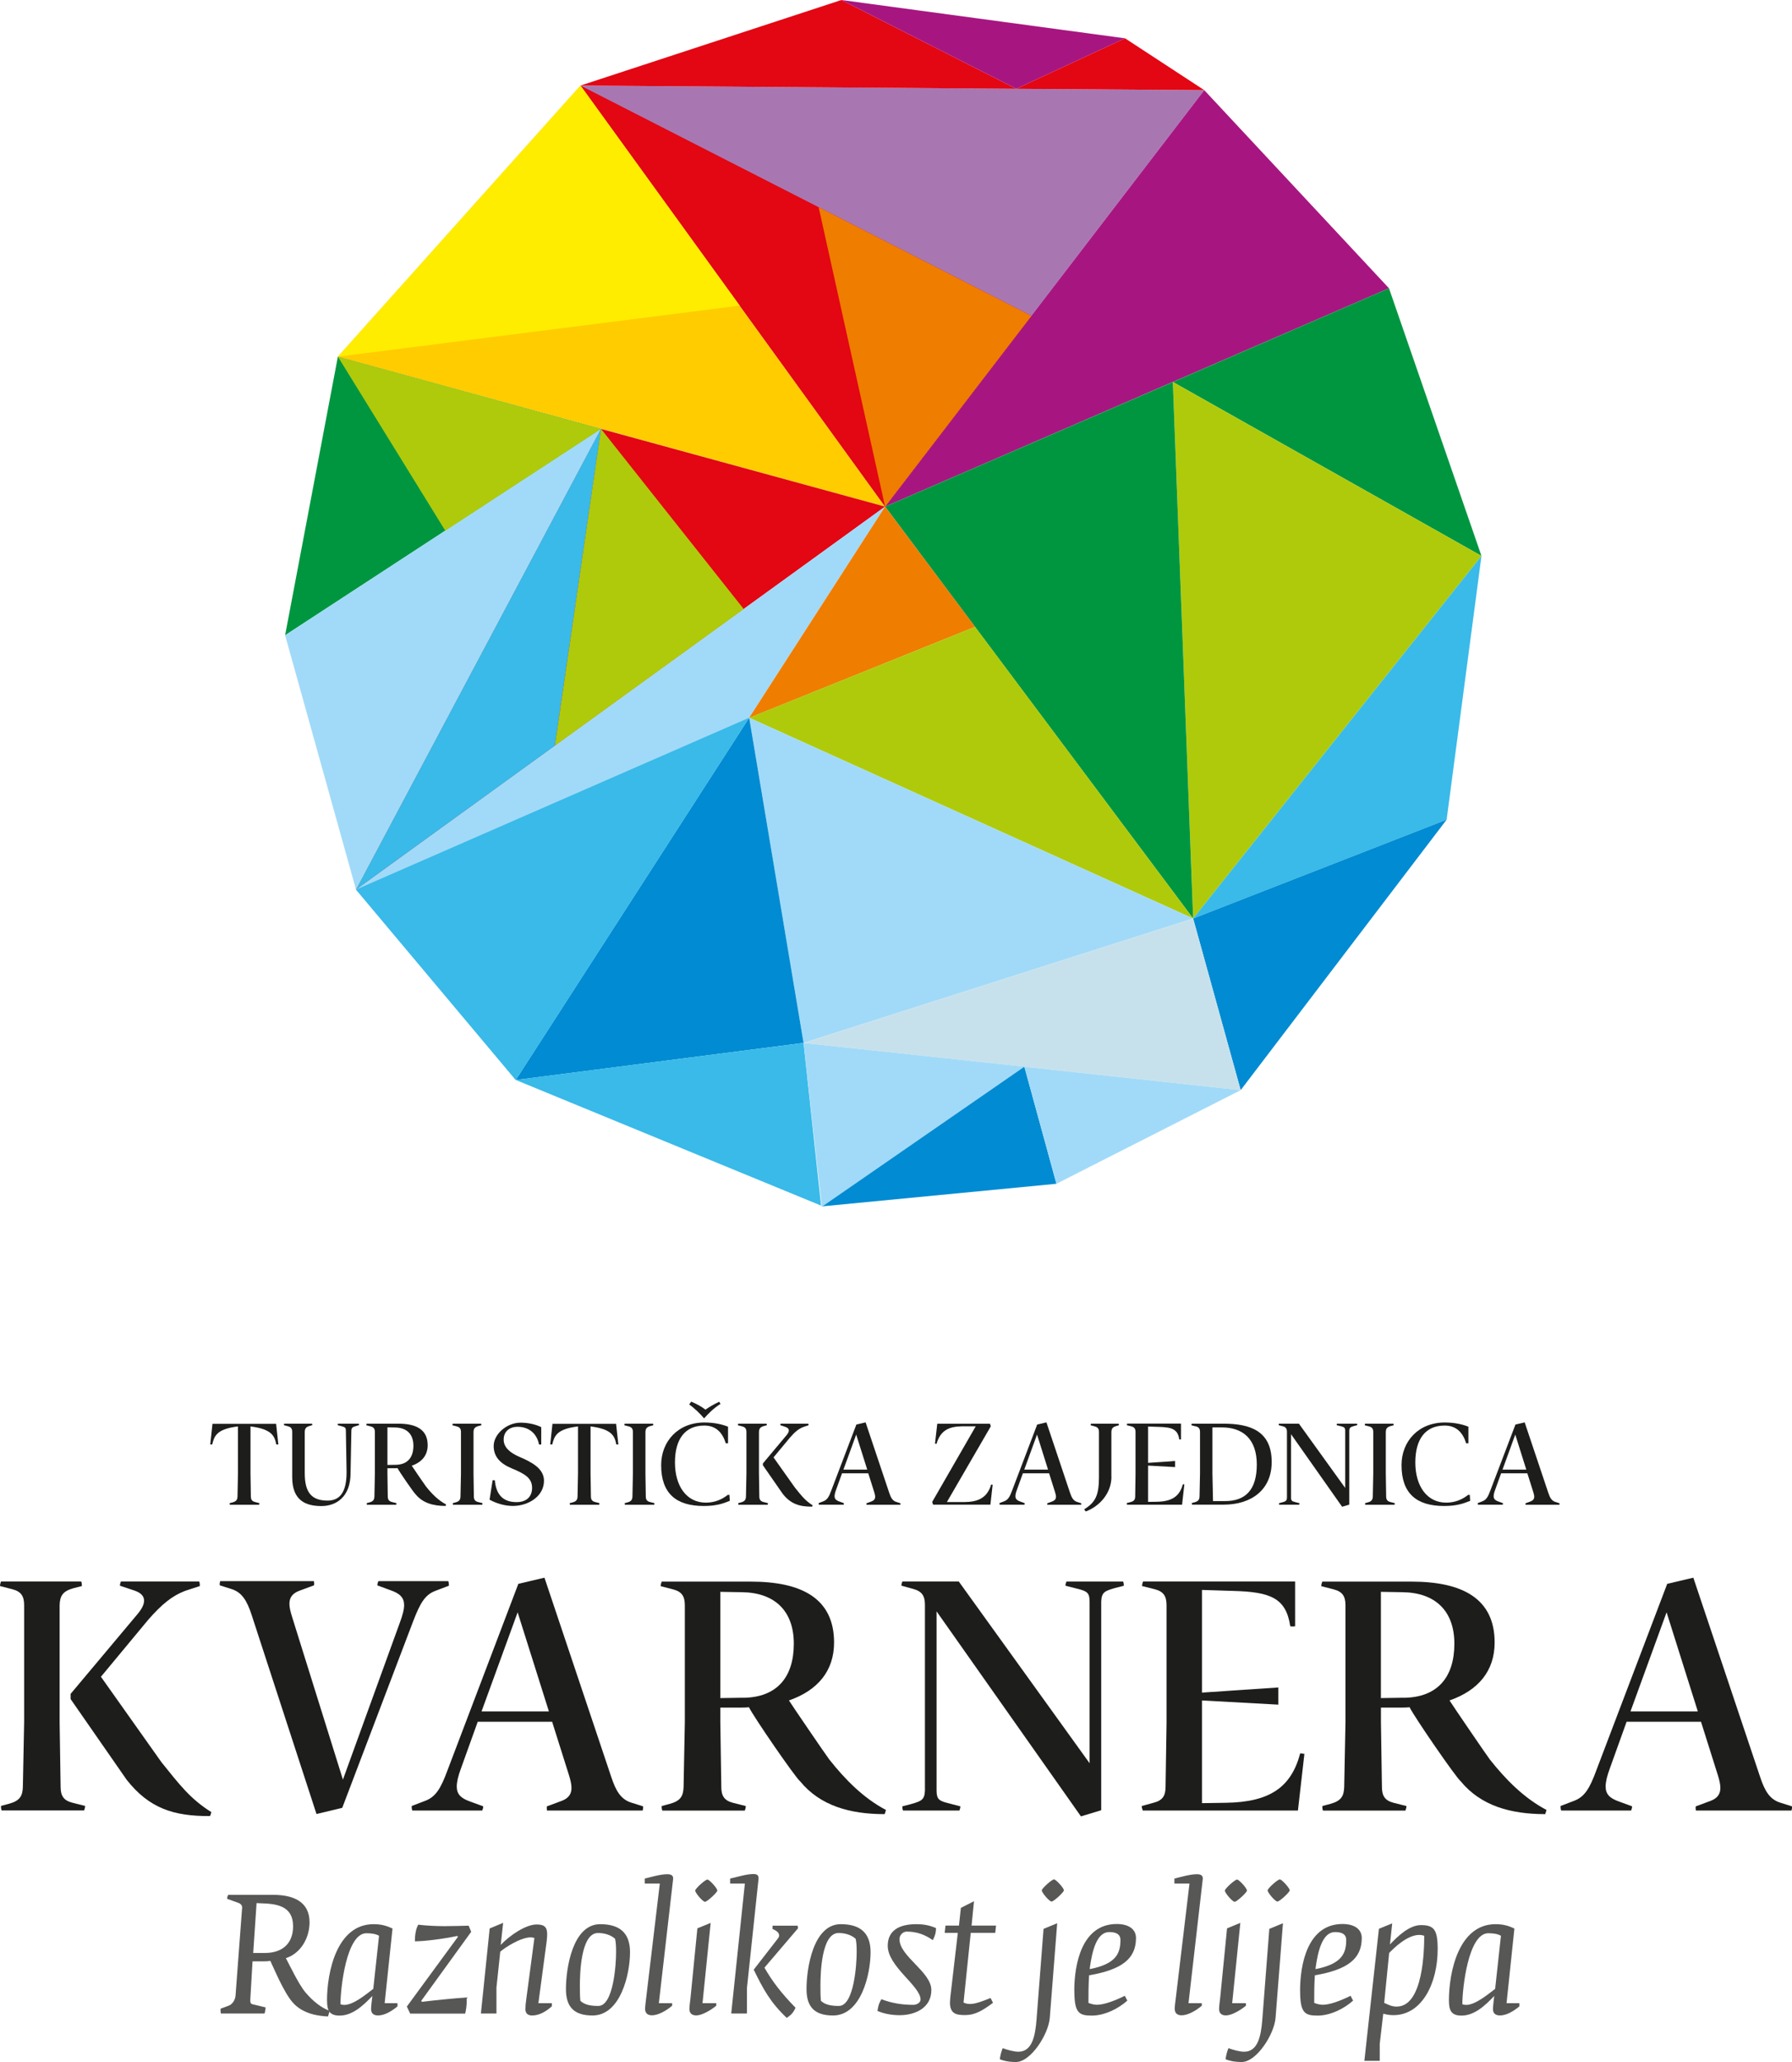
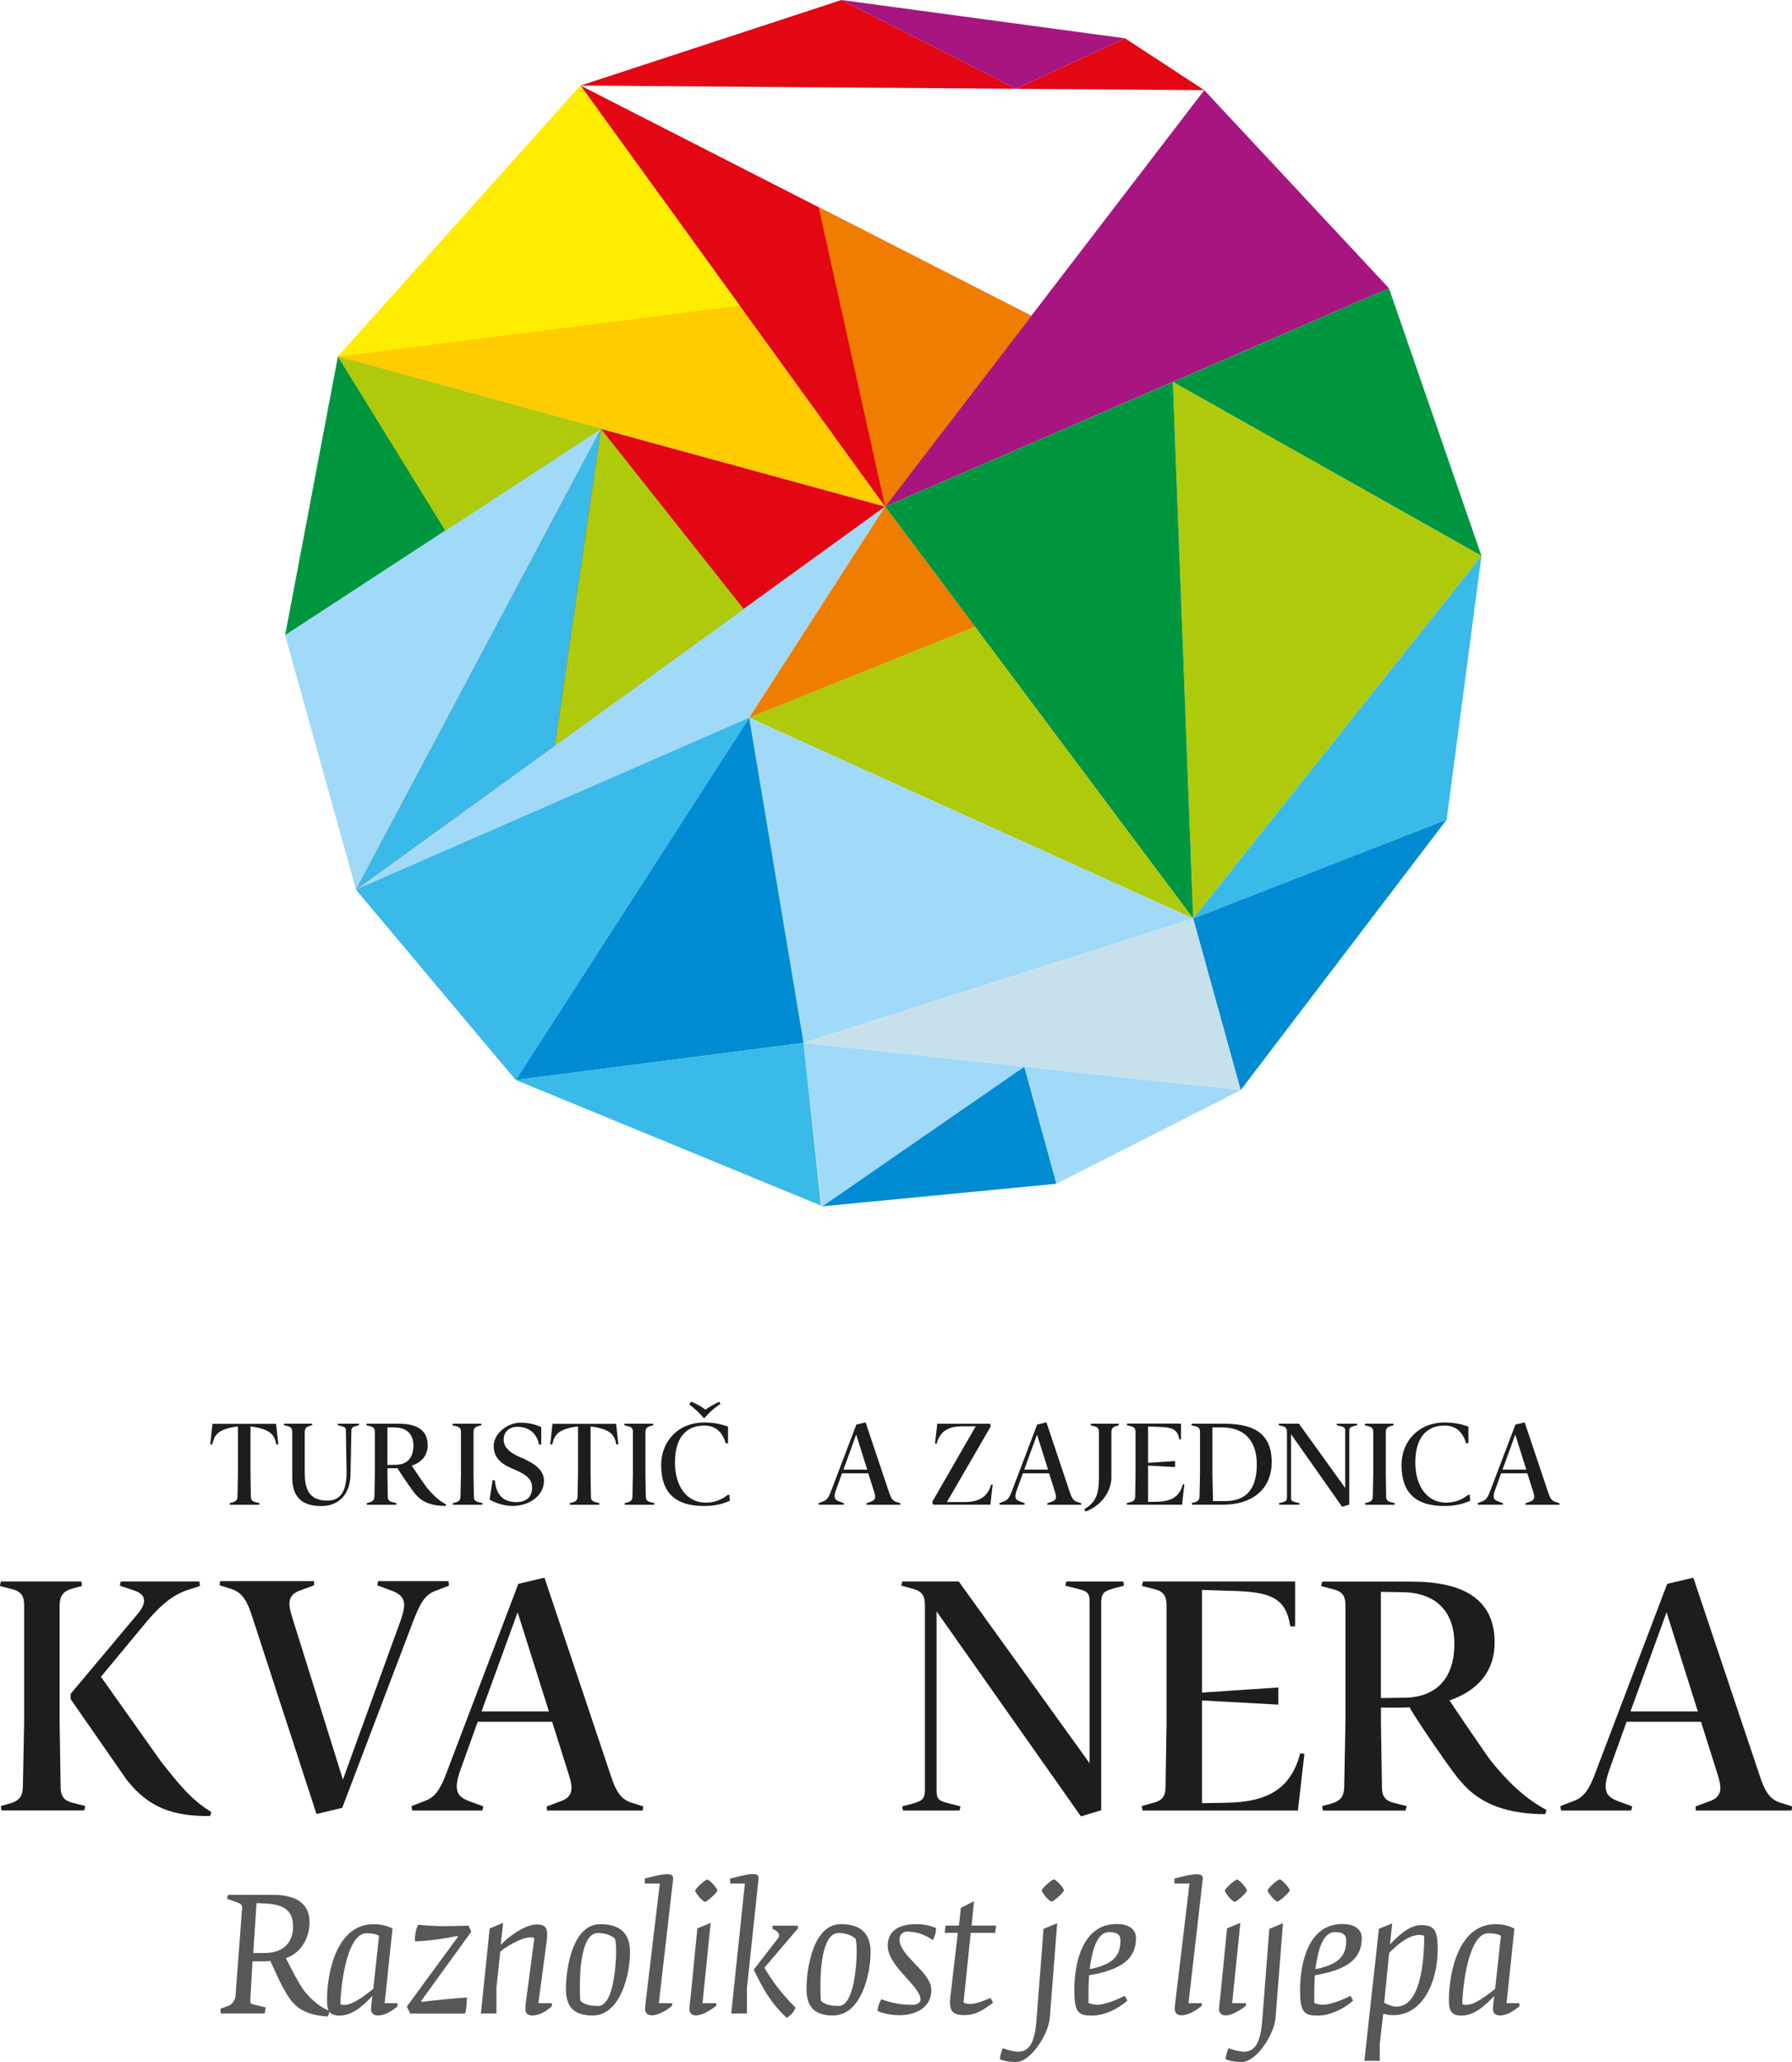
<svg xmlns="http://www.w3.org/2000/svg" width="80" height="92" viewBox="0 0 80 92" fill="none">
  <g clip-path="url(#clip0_93_567)">
-     <path d="M25.915 3.817L53.762 4.022L39.513 22.604L25.915 3.817Z" fill="#A877B2" />
    <path d="M39.513 22.604L62.008 12.861L53.762 4.022L39.513 22.604Z" fill="#A71680" />
    <path d="M52.359 17.043L66.137 24.804L62.008 12.861L52.359 17.043Z" fill="#009640" />
    <path d="M66.137 24.804L53.265 40.982L52.359 17.043L66.137 24.804Z" fill="#AFCA0B" />
    <path d="M53.265 40.982L64.582 36.571L66.137 24.804L53.265 40.982Z" fill="#39BAE9" />
    <path d="M55.387 48.639L64.582 36.571L53.265 40.982L55.387 48.639Z" fill="#008BD2" />
    <path d="M53.265 40.982L39.513 22.604L52.359 17.043L53.265 40.982Z" fill="#009640" />
    <path d="M25.915 3.817L37.563 0L45.37 3.962L25.915 3.817Z" fill="#E30613" />
    <path d="M37.563 0L45.37 3.962L50.226 1.71L37.563 0Z" fill="#A71680" />
    <path d="M45.37 3.962L50.226 1.71L53.762 4.022L45.37 3.962Z" fill="#E30613" />
    <path d="M39.513 22.604L15.085 15.913L25.915 3.817L39.513 22.604Z" fill="#FFCC00" />
    <path d="M15.083 15.916L12.728 28.344L26.833 19.137L15.083 15.916Z" fill="#009640" />
    <path d="M12.728 28.344L15.893 39.692L26.833 19.137L12.728 28.344Z" fill="#A1DAF8" />
    <path d="M26.834 19.137L39.513 22.604L15.895 39.699L26.834 19.137Z" fill="#E30613" />
    <path d="M15.893 39.691L23.024 48.186L39.513 22.604L15.893 39.691Z" fill="#A1DAF8" />
    <path d="M39.513 22.604L33.439 32.031L43.531 27.968L39.513 22.604Z" fill="#EF7D00" />
    <path d="M53.265 40.982L33.446 32.024L43.531 27.968L53.265 40.982Z" fill="#AFCA0B" />
    <path d="M33.446 32.023L35.873 46.532L53.265 40.982L33.446 32.023Z" fill="#A1DAF8" />
    <path d="M35.873 46.533L55.387 48.639L53.264 40.982L35.873 46.533Z" fill="#C7E1EC" />
    <path d="M35.873 46.532L23.024 48.186L33.446 32.023L35.873 46.532Z" fill="#008BD2" />
    <path d="M23.021 48.183L36.655 53.791L35.873 46.533L23.021 48.183Z" fill="#39BAE9" />
    <path d="M36.688 53.853L45.731 47.593L35.873 46.533L36.688 53.853Z" fill="#A1DAF8" />
    <path d="M36.719 53.822L47.162 52.816L45.731 47.592L36.719 53.822Z" fill="#008BD2" />
    <path d="M55.387 48.639L45.728 47.595C45.728 47.595 47.162 52.788 47.162 52.816L55.387 48.639Z" fill="#A1DAF8" />
    <path d="M25.915 3.817L46.045 14.094L39.513 22.604L25.915 3.817Z" fill="#E30613" />
    <path d="M26.841 19.108L24.773 33.27L15.893 39.691L26.841 19.108Z" fill="#39BAE9" />
    <path d="M26.833 19.137L33.201 27.173L24.773 33.27L26.833 19.137Z" fill="#AFCA0B" />
    <path d="M15.893 39.691L33.446 32.023L23.024 48.186L15.893 39.691Z" fill="#39BAE9" />
    <path d="M15.085 15.914L19.878 23.677L26.833 19.137L15.085 15.914Z" fill="#AFCA0B" />
    <path d="M15.085 15.913L33.023 13.635L25.915 3.817L15.085 15.913Z" fill="#FFED00" />
    <path d="M36.547 9.246L46.045 14.095L39.513 22.604L36.547 9.246Z" fill="#EF7D00" />
    <path d="M9.478 64.446C9.463 64.451 9.406 64.451 9.386 64.446L9.486 63.526H12.326L12.426 64.446C12.406 64.451 12.349 64.451 12.334 64.446C12.261 64.089 12.155 63.762 11.183 63.643V65.739L11.199 66.763C11.199 66.9 11.245 66.978 11.382 67.014L11.58 67.066C11.58 67.087 11.575 67.113 11.565 67.139H10.262C10.252 67.108 10.252 67.092 10.252 67.066L10.389 67.03C10.551 66.983 10.598 66.913 10.603 66.763L10.623 65.739V63.643C9.646 63.76 9.566 64.089 9.473 64.446H9.478Z" fill="#1D1D1B" />
    <path d="M15.441 63.837C15.441 63.7 15.4 63.674 15.263 63.638L15.075 63.586C15.075 63.565 15.08 63.544 15.091 63.519H16.017C16.027 63.55 16.027 63.56 16.027 63.586L15.906 63.622C15.743 63.669 15.692 63.69 15.686 63.837L15.65 65.724C15.65 66.791 15.008 67.196 14.348 67.196C13.651 67.196 13.045 66.95 13.045 65.908V63.889C13.045 63.752 12.999 63.674 12.862 63.638L12.674 63.586C12.674 63.565 12.679 63.544 12.689 63.519H13.93C13.94 63.55 13.94 63.56 13.94 63.586L13.819 63.622C13.657 63.669 13.61 63.739 13.605 63.889V65.734C13.605 66.607 13.925 66.952 14.624 66.952C15.173 66.952 15.472 66.579 15.472 65.685L15.441 63.84V63.837Z" fill="#1D1D1B" />
    <path d="M19.89 67.191C19.341 67.191 18.872 67.058 18.557 66.675C18.474 66.607 17.809 65.636 17.747 65.504C17.701 65.509 17.626 65.509 17.579 65.509H17.296V65.739L17.311 66.763C17.311 66.9 17.358 66.978 17.494 67.014L17.698 67.066C17.698 67.087 17.693 67.113 17.683 67.139H16.38C16.37 67.108 16.37 67.092 16.37 67.066L16.501 67.03C16.664 66.983 16.71 66.913 16.715 66.763L16.736 65.739V63.894C16.736 63.757 16.69 63.679 16.553 63.643L16.354 63.591C16.354 63.57 16.36 63.544 16.37 63.519H17.781C18.575 63.519 19.093 63.78 19.093 64.48C19.093 64.931 18.833 65.237 18.382 65.395C18.433 65.478 18.967 66.258 19.019 66.325C19.274 66.646 19.563 66.939 19.914 67.123L19.893 67.191H19.89ZM17.657 65.356C18.196 65.351 18.456 65.024 18.456 64.503C18.456 63.982 18.152 63.695 17.636 63.69L17.296 63.684V65.361L17.657 65.356Z" fill="#1D1D1B" />
    <path d="M20.579 63.894C20.579 63.757 20.533 63.679 20.396 63.643L20.197 63.591C20.197 63.57 20.203 63.544 20.213 63.519H21.479C21.489 63.55 21.489 63.565 21.489 63.591L21.353 63.627C21.19 63.674 21.144 63.744 21.139 63.894V65.739L21.154 66.763C21.154 66.9 21.201 66.978 21.337 67.014L21.541 67.066C21.541 67.087 21.536 67.113 21.526 67.139H20.223C20.213 67.108 20.213 67.092 20.213 67.066L20.344 67.03C20.507 66.983 20.553 66.913 20.558 66.763L20.579 65.739V63.894Z" fill="#1D1D1B" />
    <path d="M22.898 67.191C22.526 67.191 22.15 67.074 21.856 66.911L21.992 66.043H22.09C22.147 66.701 22.472 67.02 23.058 67.02C23.55 67.02 23.754 66.732 23.754 66.385C23.754 65.954 23.445 65.76 22.838 65.511C22.325 65.296 22.039 64.99 22.039 64.514C22.039 63.993 22.619 63.475 23.236 63.475C23.566 63.475 23.891 63.542 24.162 63.674V64.451H24.064C23.963 63.936 23.591 63.659 23.101 63.659C22.771 63.659 22.485 63.848 22.485 64.231C22.485 64.584 22.779 64.825 23.197 65.004C23.72 65.229 24.285 65.514 24.285 66.066C24.285 66.766 23.579 67.191 22.895 67.191H22.898Z" fill="#1D1D1B" />
    <path d="M24.657 64.446C24.641 64.451 24.584 64.451 24.564 64.446L24.664 63.526H27.504L27.605 64.446C27.584 64.451 27.527 64.451 27.514 64.446C27.442 64.089 27.336 63.762 26.364 63.643V65.739L26.38 66.763C26.38 66.9 26.426 66.978 26.563 67.014L26.761 67.066C26.761 67.087 26.756 67.113 26.746 67.139H25.443C25.433 67.108 25.433 67.092 25.433 67.066L25.57 67.03C25.732 66.983 25.779 66.913 25.784 66.763L25.804 65.739V63.643C24.827 63.76 24.747 64.089 24.654 64.446H24.657Z" fill="#1D1D1B" />
    <path d="M28.255 63.894C28.255 63.757 28.208 63.679 28.072 63.643L27.873 63.591C27.873 63.57 27.878 63.544 27.888 63.519H29.155C29.165 63.55 29.165 63.565 29.165 63.591L29.028 63.627C28.866 63.674 28.819 63.744 28.814 63.894V65.739L28.83 66.763C28.83 66.9 28.876 66.978 29.013 67.014L29.217 67.066C29.217 67.087 29.211 67.113 29.201 67.139H27.899C27.888 67.108 27.888 67.092 27.888 67.066L28.02 67.03C28.182 66.983 28.229 66.913 28.234 66.763L28.255 65.739V63.894Z" fill="#1D1D1B" />
    <path d="M32.564 66.696L32.58 66.963C32.281 67.084 31.974 67.193 31.419 67.193C30.184 67.193 29.516 66.631 29.516 65.369C29.516 64.301 30.279 63.467 31.445 63.467C31.922 63.467 32.276 63.563 32.502 63.656V64.397H32.402C32.26 63.936 31.979 63.604 31.44 63.604C30.586 63.604 30.132 64.203 30.132 65.25C30.132 66.297 30.645 67.043 31.512 67.043C31.919 67.043 32.25 66.89 32.489 66.696H32.567H32.564ZM32.165 62.638C31.86 62.832 31.667 63.026 31.432 63.283C31.244 63.063 31.009 62.832 30.767 62.664L30.857 62.537C31.087 62.63 31.316 62.757 31.494 62.894C31.641 62.788 31.85 62.664 32.105 62.542L32.167 62.638H32.165Z" fill="#1D1D1B" />
-     <path d="M33.323 63.894C33.323 63.757 33.276 63.679 33.139 63.643L32.941 63.591C32.941 63.57 32.946 63.544 32.956 63.519H34.223C34.233 63.55 34.233 63.565 34.233 63.591L34.096 63.627C33.934 63.674 33.887 63.744 33.882 63.894V65.739L33.898 66.763C33.898 66.9 33.944 66.978 34.081 67.014L34.285 67.066C34.285 67.087 34.279 67.113 34.269 67.139H32.967C32.956 67.108 32.956 67.092 32.956 67.066L33.088 67.03C33.25 66.983 33.297 66.913 33.302 66.763L33.323 65.739V63.894ZM36.26 67.222C35.68 67.227 35.293 67.095 34.942 66.649L34.058 65.376V65.294L35.12 64.026C35.187 63.944 35.216 63.879 35.216 63.822C35.216 63.754 35.169 63.7 35.063 63.664L34.834 63.586C34.834 63.555 34.844 63.534 34.849 63.519H36.085C36.095 63.544 36.095 63.565 36.095 63.591L35.861 63.669C35.657 63.747 35.489 63.884 35.275 64.13L34.532 65.024L35.489 66.374C35.77 66.721 35.943 66.952 36.278 67.162L36.258 67.224L36.26 67.222Z" fill="#1D1D1B" />
    <path d="M38.767 65.734H37.591L37.325 66.471C37.279 66.592 37.258 66.686 37.258 66.755C37.258 66.872 37.32 66.939 37.467 66.991L37.676 67.069C37.676 67.1 37.666 67.121 37.661 67.136H36.557C36.547 67.111 36.547 67.09 36.547 67.064L36.761 66.981C36.923 66.919 37.006 66.792 37.111 66.501L38.231 63.558L38.643 63.462L39.696 66.6C39.773 66.836 39.853 66.958 40.005 67.009L40.199 67.072C40.204 67.087 40.199 67.118 40.194 67.139H38.682C38.677 67.103 38.677 67.087 38.682 67.072L38.917 66.984C39.023 66.942 39.069 66.877 39.069 66.779C39.069 66.722 39.053 66.657 39.028 66.574L38.762 65.734H38.767ZM37.653 65.571H38.716L38.223 64.006L37.653 65.571Z" fill="#1D1D1B" />
    <path d="M41.842 63.522H44.196L44.232 63.638L42.272 67.017H43.072C43.626 67.007 44.065 66.859 44.248 66.235L44.315 66.245L44.214 67.134H41.656L41.615 67.012L43.559 63.638H42.943C42.388 63.648 41.991 63.796 41.808 64.421L41.741 64.41L41.842 63.522Z" fill="#1D1D1B" />
    <path d="M46.84 65.734H45.664L45.398 66.471C45.352 66.592 45.331 66.686 45.331 66.755C45.331 66.872 45.393 66.939 45.54 66.991L45.749 67.069C45.749 67.1 45.739 67.121 45.733 67.136H44.63C44.619 67.111 44.619 67.09 44.619 67.064L44.833 66.981C44.996 66.919 45.078 66.792 45.184 66.501L46.303 63.558L46.716 63.462L47.768 66.6C47.846 66.836 47.926 66.958 48.078 67.009L48.271 67.072C48.276 67.087 48.271 67.118 48.266 67.139H46.755C46.75 67.103 46.75 67.087 46.755 67.072L46.989 66.984C47.095 66.942 47.142 66.877 47.142 66.779C47.142 66.722 47.126 66.657 47.1 66.574L46.835 65.734H46.84ZM45.726 65.571H46.788L46.296 64.006L45.726 65.571Z" fill="#1D1D1B" />
    <path d="M49.618 65.887C49.618 66.623 49.089 67.206 48.472 67.437L48.4 67.341C48.908 67.03 49.053 66.711 49.061 65.944V63.894C49.061 63.757 49.014 63.679 48.877 63.643L48.689 63.591C48.689 63.57 48.694 63.544 48.705 63.519H49.94C49.95 63.55 49.95 63.565 49.95 63.591L49.829 63.627C49.667 63.674 49.62 63.744 49.615 63.894V65.887H49.618Z" fill="#1D1D1B" />
    <path d="M52.769 67.136H50.317C50.306 67.11 50.301 67.084 50.301 67.064L50.489 67.012C50.631 66.975 50.678 66.9 50.678 66.76L50.693 65.758V63.892C50.693 63.755 50.647 63.677 50.51 63.641L50.306 63.589C50.306 63.568 50.311 63.542 50.322 63.516H52.723V64.221C52.702 64.226 52.661 64.226 52.646 64.221C52.578 63.77 52.326 63.679 51.745 63.664L51.253 63.648V65.268L52.46 65.185V65.457L51.253 65.39V67.009L51.629 67.004C52.326 66.994 52.661 66.758 52.806 66.222L52.873 66.232L52.772 67.126L52.769 67.136Z" fill="#1D1D1B" />
    <path d="M53.386 63.643L53.187 63.591C53.187 63.57 53.192 63.544 53.203 63.519H54.608C55.8 63.519 56.772 63.835 56.772 65.231C56.772 66.478 55.857 67.128 54.644 67.133H53.216C53.205 67.102 53.205 67.087 53.205 67.061L53.337 67.025C53.499 66.978 53.546 66.908 53.551 66.758L53.572 65.734V63.9C53.572 63.762 53.535 63.679 53.388 63.638L53.386 63.643ZM54.154 66.973H54.699C55.599 66.973 56.107 66.473 56.107 65.343C56.107 64.213 55.49 63.687 54.554 63.687H54.126V65.742L54.152 66.975L54.154 66.973Z" fill="#1D1D1B" />
    <path d="M57.27 63.638L57.082 63.586C57.082 63.565 57.087 63.544 57.097 63.519H57.987L60.053 66.387V63.837C60.053 63.7 60.012 63.674 59.875 63.638L59.671 63.586C59.671 63.565 59.676 63.544 59.687 63.519H60.582C60.592 63.55 60.592 63.56 60.592 63.586L60.455 63.622C60.293 63.669 60.241 63.69 60.236 63.837V67.131L59.916 67.227L57.636 63.99V66.817C57.636 66.955 57.678 66.981 57.814 67.017L58.013 67.069C58.013 67.089 58.008 67.11 57.997 67.136H57.108C57.097 67.105 57.097 67.095 57.097 67.069L57.234 67.032C57.396 66.986 57.448 66.965 57.453 66.817V63.886C57.453 63.749 57.407 63.671 57.27 63.635V63.638Z" fill="#1D1D1B" />
    <path d="M61.306 63.894C61.306 63.757 61.26 63.679 61.123 63.643L60.925 63.591C60.925 63.57 60.93 63.544 60.94 63.519H62.206C62.217 63.55 62.217 63.565 62.217 63.591L62.08 63.627C61.918 63.674 61.871 63.744 61.866 63.894V65.739L61.882 66.763C61.882 66.9 61.928 66.978 62.065 67.014L62.268 67.066C62.268 67.087 62.263 67.113 62.253 67.139H60.95C60.94 67.108 60.94 67.092 60.94 67.066L61.072 67.03C61.234 66.983 61.281 66.913 61.286 66.763L61.306 65.739V63.894Z" fill="#1D1D1B" />
    <path d="M65.616 66.696L65.632 66.963C65.332 67.084 65.025 67.193 64.471 67.193C63.236 67.193 62.568 66.631 62.568 65.369C62.568 64.301 63.331 63.467 64.497 63.467C64.974 63.467 65.327 63.563 65.554 63.656V64.397H65.454C65.312 63.936 65.031 63.604 64.492 63.604C63.638 63.604 63.184 64.203 63.184 65.25C63.184 66.296 63.697 67.043 64.564 67.043C64.971 67.043 65.302 66.89 65.541 66.696H65.619H65.616Z" fill="#1D1D1B" />
    <path d="M68.19 65.734H67.014L66.748 66.471C66.702 66.592 66.681 66.686 66.681 66.755C66.681 66.872 66.743 66.939 66.89 66.991L67.099 67.069C67.099 67.1 67.089 67.121 67.084 67.136H65.98C65.969 67.111 65.969 67.09 65.969 67.064L66.183 66.981C66.346 66.919 66.428 66.792 66.534 66.501L67.654 63.558L68.066 63.462L69.119 66.6C69.196 66.836 69.276 66.958 69.428 67.009L69.621 67.072C69.627 67.087 69.621 67.118 69.616 67.139H68.105C68.1 67.103 68.1 67.087 68.105 67.072L68.34 66.984C68.445 66.942 68.492 66.877 68.492 66.779C68.492 66.722 68.476 66.657 68.451 66.574L68.185 65.734H68.19ZM67.076 65.571H68.138L67.646 64.006L67.076 65.571Z" fill="#1D1D1B" />
    <path d="M13.061 89.336C12.661 88.877 12.225 87.812 12.068 87.488C11.982 87.502 11.889 87.509 11.789 87.509H11.274L11.173 89.232C11.165 89.354 11.201 89.411 11.286 89.427L11.859 89.564C11.851 89.629 11.838 89.758 11.81 89.836H9.858C9.85 89.727 9.837 89.714 9.85 89.621L10.2 89.491C10.366 89.434 10.5 89.24 10.515 89.038L10.809 85.115C10.817 85.029 10.752 84.941 10.66 84.907L10.144 84.721C10.136 84.664 10.144 84.635 10.188 84.542H12.189C13.133 84.542 13.819 84.866 13.819 85.77C13.819 86.447 13.44 87.149 12.762 87.367C12.911 87.639 13.326 88.522 13.633 88.89C13.969 89.287 14.348 89.587 14.719 89.717L14.642 89.968C14.291 89.948 13.54 89.891 13.061 89.336ZM11.825 87.136C12.591 87.136 13.084 86.727 13.084 85.944C13.084 85.032 12.354 84.939 11.632 84.918L11.454 84.91L11.304 87.136H11.825Z" fill="#575756" />
    <path d="M14.598 89.271C14.598 87.986 15.034 85.851 16.679 85.851C17.051 85.851 17.293 85.936 17.523 86.045L17.172 89.377H17.745V89.52C17.451 89.756 17.164 89.922 16.873 89.922C16.679 89.922 16.566 89.828 16.566 89.642C16.566 89.504 16.602 89.248 16.623 89.053C16.207 89.491 15.735 89.929 15.158 89.929C14.706 89.929 14.601 89.699 14.601 89.269L14.598 89.271ZM16.664 88.732L16.922 86.369C16.793 86.291 16.607 86.255 16.357 86.255C15.462 86.255 15.199 88.719 15.199 89.424C15.256 89.445 15.312 89.453 15.372 89.453C15.795 89.453 16.388 88.942 16.666 88.735L16.664 88.732Z" fill="#575756" />
    <path d="M18.165 89.523L20.445 86.413L20.409 86.377C19.844 86.499 18.972 86.615 18.521 86.615C18.521 86.364 18.557 86.076 18.671 85.874C19.05 85.918 19.457 85.939 19.857 85.939C20.257 85.939 20.587 85.923 20.922 85.918L21.036 86.19L18.805 89.271L18.833 89.315C19.418 89.243 20.362 89.15 20.829 89.121C20.837 89.157 20.837 89.199 20.837 89.258C20.837 89.453 20.801 89.733 20.765 89.841H18.312L18.162 89.525L18.165 89.523Z" fill="#575756" />
    <path d="M23.457 89.636C23.457 89.507 23.465 89.398 23.494 89.199L23.857 86.467C23.808 86.452 23.749 86.439 23.692 86.439C23.236 86.439 22.526 86.905 22.333 87.079L22.163 88.68V89.836H21.469L21.861 86.042L22.462 85.791L22.354 86.776C22.782 86.322 23.491 85.864 23.955 85.864C24.306 85.864 24.427 85.985 24.427 86.302C24.427 86.387 24.419 86.48 24.407 86.597L24.035 89.377H24.636V89.515C24.386 89.738 24.087 89.924 23.756 89.924C23.563 89.924 23.455 89.831 23.455 89.636H23.457Z" fill="#575756" />
    <path d="M25.265 88.745C25.265 87.817 25.564 85.851 26.795 85.851C27.646 85.851 28.126 86.224 28.126 87.1C28.126 88.084 27.703 89.924 26.452 89.924C25.645 89.924 25.265 89.564 25.265 88.745ZM27.504 87.128C27.504 86.921 27.504 86.711 27.46 86.504C27.254 86.317 26.968 86.245 26.694 86.245C25.923 86.245 25.887 88.084 25.887 88.6C25.887 88.823 25.887 89.046 25.908 89.269C26.114 89.471 26.436 89.499 26.71 89.499C27.396 89.499 27.504 87.595 27.504 87.128Z" fill="#575756" />
    <path d="M28.799 89.629C28.799 89.499 28.835 89.269 28.848 89.134L29.456 84.039H28.783V83.816C29.049 83.752 29.477 83.622 29.784 83.622C29.97 83.622 30.063 83.679 30.05 83.837L29.413 89.377H30.006V89.491C29.74 89.714 29.384 89.916 29.106 89.916C28.912 89.916 28.799 89.823 28.799 89.629Z" fill="#575756" />
    <path d="M30.777 89.636C30.777 89.499 30.813 89.271 30.826 89.141L31.133 86.037L31.726 85.793L31.362 89.377H31.976V89.491C31.706 89.706 31.331 89.921 31.084 89.921C30.883 89.921 30.777 89.82 30.777 89.634V89.636ZM31.035 84.355C31.035 84.262 31.486 83.86 31.579 83.86C31.672 83.86 32.023 84.249 32.023 84.35C32.023 84.436 31.566 84.853 31.473 84.853C31.373 84.853 31.038 84.456 31.038 84.358L31.035 84.355Z" fill="#575756" />
    <path d="M33.253 84.039H32.595V83.816C32.861 83.759 33.317 83.614 33.624 83.614C33.81 83.614 33.874 83.671 33.862 83.837L33.346 88.701V89.836H32.644L33.253 84.039ZM33.645 87.885L34.726 86.491C34.77 86.441 34.782 86.39 34.782 86.348C34.782 86.206 34.612 86.118 34.483 86.061L34.491 85.918H35.608L35.628 86.032L34.127 87.791C34.463 88.374 34.842 88.89 35.515 89.579C35.386 89.859 35.285 89.911 35.123 90.033C34.38 89.328 34.078 88.753 33.65 87.885H33.645Z" fill="#575756" />
    <path d="M36.005 88.745C36.005 87.817 36.304 85.851 37.534 85.851C38.386 85.851 38.865 86.224 38.865 87.1C38.865 88.084 38.442 89.924 37.191 89.924C36.384 89.924 36.005 89.564 36.005 88.745ZM38.244 87.128C38.244 86.921 38.244 86.711 38.2 86.504C37.993 86.317 37.707 86.245 37.434 86.245C36.663 86.245 36.627 88.084 36.627 88.6C36.627 88.823 36.627 89.046 36.647 89.269C36.853 89.471 37.176 89.499 37.449 89.499C38.135 89.499 38.244 87.595 38.244 87.128Z" fill="#575756" />
    <path d="M39.172 89.722C39.221 89.45 39.221 89.434 39.345 89.199C39.809 89.372 40.253 89.45 40.774 89.45C40.91 89.45 41.096 89.364 41.096 89.214C41.096 88.61 39.631 87.742 39.631 86.815C39.631 86.102 40.188 85.851 40.898 85.851C41.261 85.851 41.511 85.908 41.785 86.024C41.785 86.239 41.736 86.39 41.643 86.563C41.292 86.32 40.936 86.182 40.477 86.182C40.312 86.182 40.155 86.333 40.155 86.519C40.155 87.289 41.578 87.978 41.578 88.789C41.578 89.6 40.836 89.911 40.163 89.911C39.827 89.911 39.484 89.854 39.175 89.725L39.172 89.722Z" fill="#575756" />
    <path d="M42.411 89.349C42.411 89.284 42.419 89.207 42.424 89.118L42.76 86.237H42.174L42.21 85.913H42.811L42.896 85.123L43.482 84.827L43.374 85.913H44.467L44.431 86.237H43.337L43.015 89.346C43.1 89.391 43.193 89.411 43.314 89.411C43.572 89.411 43.923 89.261 44.222 89.144L44.33 89.359C43.858 89.712 43.528 89.906 43.087 89.906C42.708 89.906 42.409 89.862 42.409 89.346L42.411 89.349Z" fill="#575756" />
    <path d="M44.635 91.878C44.648 91.735 44.707 91.505 44.764 91.383C44.929 91.448 45.256 91.541 45.465 91.541C46.074 91.541 46.216 90.844 46.273 90.118L46.587 86.06L47.196 85.809L46.866 90.025C46.809 90.766 46.015 92 45.357 92C45.022 92 44.792 91.943 44.635 91.878ZM46.507 84.347C46.507 84.254 46.959 83.853 47.051 83.853C47.144 83.853 47.495 84.241 47.495 84.34C47.495 84.425 47.038 84.842 46.946 84.842C46.845 84.842 46.51 84.446 46.51 84.347H46.507Z" fill="#575756" />
    <path d="M47.959 88.825C47.959 87.618 48.302 85.843 49.855 85.843C50.384 85.843 50.714 86.073 50.714 86.467C50.714 87.408 50.064 87.882 48.62 88.133C48.591 88.551 48.591 89.046 48.591 89.362C48.7 89.411 48.862 89.447 48.97 89.447C49.3 89.447 49.798 89.253 50.213 89.046L50.327 89.261C49.927 89.621 49.311 89.929 48.741 89.929C48.171 89.929 47.962 89.815 47.962 88.823L47.959 88.825ZM50.02 86.555C50.02 86.332 49.878 86.203 49.52 86.203C48.97 86.203 48.761 87.009 48.653 87.799C48.645 87.849 48.653 87.856 48.653 87.856C49.819 87.626 50.02 87.159 50.02 86.555Z" fill="#575756" />
    <path d="M52.442 89.629C52.442 89.499 52.478 89.269 52.493 89.134L53.102 84.039H52.429V83.816C52.695 83.752 53.123 83.622 53.43 83.622C53.615 83.622 53.708 83.679 53.695 83.837L53.058 89.377H53.651V89.491C53.386 89.714 53.03 89.916 52.751 89.916C52.558 89.916 52.444 89.823 52.444 89.629H52.442Z" fill="#575756" />
    <path d="M54.423 89.636C54.423 89.499 54.459 89.271 54.472 89.141L54.779 86.037L55.372 85.793L55.008 89.377H55.622V89.491C55.351 89.706 54.98 89.921 54.73 89.921C54.528 89.921 54.423 89.82 54.423 89.634V89.636ZM54.681 84.355C54.681 84.262 55.132 83.86 55.225 83.86C55.318 83.86 55.668 84.249 55.668 84.35C55.668 84.436 55.209 84.853 55.119 84.853C55.018 84.853 54.683 84.456 54.683 84.358L54.681 84.355Z" fill="#575756" />
    <path d="M54.714 91.878C54.727 91.735 54.786 91.505 54.843 91.383C55.008 91.448 55.336 91.541 55.544 91.541C56.153 91.541 56.295 90.844 56.352 90.118L56.666 86.06L57.275 85.809L56.945 90.025C56.888 90.766 56.094 92 55.436 92C55.101 92 54.871 91.943 54.714 91.878ZM56.589 84.347C56.589 84.254 57.04 83.853 57.133 83.853C57.226 83.853 57.577 84.241 57.577 84.34C57.577 84.425 57.12 84.842 57.028 84.842C56.927 84.842 56.592 84.446 56.592 84.347H56.589Z" fill="#575756" />
    <path d="M58.039 88.825C58.039 87.618 58.382 85.843 59.934 85.843C60.463 85.843 60.793 86.073 60.793 86.467C60.793 87.408 60.143 87.882 58.699 88.133C58.67 88.551 58.67 89.046 58.67 89.362C58.779 89.411 58.941 89.447 59.05 89.447C59.38 89.447 59.877 89.253 60.293 89.046L60.406 89.261C60.007 89.621 59.39 89.929 58.82 89.929C58.25 89.929 58.041 89.815 58.041 88.823L58.039 88.825ZM60.099 86.555C60.099 86.332 59.958 86.203 59.599 86.203C59.05 86.203 58.841 87.009 58.732 87.799C58.725 87.849 58.732 87.856 58.732 87.856C59.898 87.626 60.099 87.159 60.099 86.555Z" fill="#575756" />
    <path d="M61.559 86.058L62.152 85.814L62.052 86.755C62.395 86.39 62.918 85.892 63.432 85.892C64.017 85.892 64.182 86.094 64.182 86.962C64.182 88.486 63.481 89.909 62.209 89.909C62.039 89.909 61.915 89.888 61.753 89.844L61.595 91.194V91.948H60.909L61.559 86.058ZM63.581 86.366C63.509 86.346 63.439 86.33 63.359 86.33C62.815 86.33 62.209 86.934 62.016 87.136L61.794 89.362C61.987 89.448 62.129 89.528 62.351 89.528C63.553 89.528 63.581 86.942 63.581 86.366Z" fill="#575756" />
    <path d="M64.683 89.271C64.683 87.986 65.118 85.851 66.764 85.851C67.135 85.851 67.378 85.936 67.607 86.045L67.257 89.377H67.829V89.52C67.535 89.756 67.249 89.922 66.957 89.922C66.764 89.922 66.65 89.828 66.65 89.642C66.65 89.504 66.686 89.248 66.707 89.053C66.292 89.491 65.82 89.929 65.242 89.929C64.791 89.929 64.685 89.699 64.685 89.269L64.683 89.271ZM66.748 88.732L67.006 86.369C66.877 86.291 66.692 86.255 66.441 86.255C65.546 86.255 65.283 88.719 65.283 89.424C65.34 89.445 65.397 89.453 65.456 89.453C65.877 89.453 66.472 88.942 66.751 88.735L66.748 88.732Z" fill="#575756" />
    <path d="M1.078 71.617C1.078 71.225 0.949 71.01 0.56 70.909L0 70.764C0 70.707 0.015 70.635 0.044 70.562H3.626C3.655 70.647 3.655 70.692 3.655 70.764L3.265 70.865C2.806 70.995 2.675 71.197 2.662 71.617V76.833L2.706 79.722C2.706 80.114 2.834 80.329 3.224 80.43L3.799 80.575C3.799 80.632 3.784 80.704 3.755 80.777H0.072C0.044 80.692 0.044 80.647 0.044 80.575L0.418 80.474C0.877 80.344 1.008 80.142 1.021 79.722L1.078 76.833V71.617ZM9.378 81.026C7.737 81.041 6.644 80.666 5.653 79.406L3.152 75.807V75.576L6.159 71.992C6.347 71.762 6.432 71.573 6.432 71.415C6.432 71.225 6.303 71.067 6.002 70.966L5.354 70.749C5.354 70.663 5.383 70.603 5.398 70.562H8.893C8.921 70.635 8.921 70.692 8.921 70.764L8.258 70.982C7.683 71.2 7.209 71.588 6.605 72.283L4.506 74.812L7.209 78.626C8.001 79.608 8.488 80.259 9.437 80.852L9.38 81.026H9.378Z" fill="#1D1D1B" />
    <path d="M15.307 79.406L17.84 72.425C17.969 72.078 18.041 71.819 18.041 71.617C18.041 71.285 17.855 71.096 17.438 70.953L16.847 70.736C16.847 70.648 16.875 70.591 16.891 70.546H20.012C20.04 70.619 20.04 70.676 20.04 70.749L19.436 70.979C18.977 71.153 18.761 71.513 18.444 72.337L15.279 80.66L14.129 80.935L11.237 72.062C11.021 71.397 10.791 71.052 10.36 70.907L9.814 70.733C9.798 70.689 9.814 70.603 9.829 70.544H14.015C14.031 70.645 14.031 70.689 14.015 70.733L13.352 70.979C13.05 71.096 12.921 71.282 12.921 71.557C12.921 71.715 12.965 71.904 13.038 72.135L15.31 79.404L15.307 79.406Z" fill="#1D1D1B" />
    <path d="M24.649 76.82H21.327L20.579 78.901C20.45 79.248 20.391 79.507 20.391 79.71C20.391 80.041 20.564 80.23 20.981 80.376L21.572 80.593C21.572 80.679 21.544 80.738 21.528 80.78H18.407C18.379 80.707 18.379 80.65 18.379 80.578L18.983 80.347C19.442 80.173 19.674 79.813 19.976 78.989L23.14 70.666L24.306 70.391L27.282 79.264C27.499 79.93 27.728 80.274 28.159 80.42L28.706 80.593C28.721 80.637 28.706 80.723 28.69 80.78H24.419C24.404 80.679 24.404 80.635 24.419 80.593L25.082 80.347C25.384 80.23 25.513 80.044 25.513 79.769C25.513 79.611 25.469 79.422 25.397 79.191L24.649 76.82ZM21.497 76.359H24.505L23.109 71.936L21.497 76.359Z" fill="#1D1D1B" />
-     <path d="M39.492 80.941C37.939 80.941 36.616 80.565 35.724 79.482C35.494 79.295 33.609 76.548 33.436 76.172C33.307 76.188 33.09 76.188 32.962 76.188H32.157V76.838L32.201 79.728C32.201 80.119 32.33 80.334 32.719 80.435L33.294 80.58C33.294 80.637 33.279 80.71 33.25 80.782H29.567C29.539 80.697 29.539 80.653 29.539 80.58L29.913 80.479C30.372 80.35 30.504 80.147 30.517 79.728L30.573 76.838V71.622C30.573 71.231 30.444 71.016 30.055 70.915L29.495 70.769C29.495 70.713 29.511 70.64 29.539 70.567H33.524C35.768 70.567 37.235 71.303 37.235 73.283C37.235 74.555 36.503 75.421 35.221 75.869C35.365 76.1 36.874 78.31 37.019 78.499C37.738 79.409 38.558 80.233 39.551 80.754L39.495 80.941H39.492ZM33.178 75.75C34.702 75.734 35.438 74.812 35.438 73.338C35.438 71.863 34.574 71.055 33.121 71.039L32.157 71.023V75.763L33.178 75.747V75.75Z" fill="#1D1D1B" />
    <path d="M40.774 70.894L40.242 70.749C40.242 70.692 40.255 70.632 40.286 70.562H42.803L48.643 78.67V71.459C48.643 71.067 48.527 70.997 48.14 70.896L47.565 70.751C47.565 70.694 47.58 70.635 47.608 70.565H50.141C50.17 70.65 50.17 70.681 50.17 70.751L49.78 70.852C49.321 70.982 49.177 71.039 49.161 71.459V80.767L48.256 81.041L41.811 71.894V79.886C41.811 80.277 41.927 80.35 42.313 80.448L42.873 80.593C42.873 80.65 42.86 80.71 42.829 80.78H40.312C40.284 80.694 40.284 80.663 40.284 80.593L40.673 80.492C41.132 80.362 41.277 80.303 41.292 79.886V71.604C41.292 71.212 41.163 70.997 40.774 70.896V70.894Z" fill="#1D1D1B" />
    <path d="M57.948 80.78H51.016C50.987 80.707 50.972 80.635 50.972 80.578L51.503 80.432C51.905 80.331 52.034 80.114 52.034 79.725L52.078 76.893V71.617C52.078 71.225 51.949 71.01 51.56 70.909L50.985 70.764C50.985 70.707 51 70.635 51.028 70.562H57.817V72.557C57.76 72.573 57.644 72.573 57.6 72.557C57.414 71.285 56.695 71.026 55.054 70.982L53.659 70.938V75.519L57.069 75.289V76.056L53.659 75.869V80.451L54.724 80.435C56.695 80.406 57.644 79.74 58.046 78.225L58.232 78.253L57.943 80.782L57.948 80.78Z" fill="#1D1D1B" />
    <path d="M68.984 80.941C67.432 80.941 66.109 80.565 65.216 79.482C64.987 79.295 63.101 76.548 62.929 76.172C62.8 76.188 62.583 76.188 62.454 76.188H61.649V76.838L61.693 79.728C61.693 80.119 61.822 80.334 62.212 80.435L62.787 80.58C62.787 80.637 62.771 80.71 62.743 80.782H59.06C59.032 80.697 59.032 80.653 59.032 80.58L59.406 80.479C59.865 80.35 59.996 80.147 60.009 79.728L60.066 76.838V71.622C60.066 71.231 59.937 71.016 59.547 70.915L58.985 70.769C58.985 70.713 59.001 70.64 59.029 70.567H63.014C65.258 70.567 66.725 71.303 66.725 73.283C66.725 74.555 65.993 75.421 64.711 75.869C64.855 76.1 66.364 78.31 66.508 78.499C67.228 79.409 68.048 80.233 69.041 80.754L68.984 80.941ZM62.668 75.75C64.192 75.734 64.927 74.812 64.927 73.338C64.927 71.863 64.063 71.055 62.611 71.039L61.647 71.023V75.763L62.668 75.747V75.75Z" fill="#1D1D1B" />
    <path d="M75.938 76.82H72.616L71.868 78.901C71.739 79.248 71.68 79.507 71.68 79.71C71.68 80.041 71.853 80.23 72.27 80.376L72.861 80.593C72.861 80.679 72.833 80.738 72.817 80.78H69.696C69.668 80.707 69.668 80.65 69.668 80.578L70.272 80.347C70.731 80.173 70.963 79.813 71.264 78.989L74.429 70.666L75.595 70.391L78.571 79.264C78.788 79.93 79.017 80.274 79.448 80.42L79.995 80.593C80.01 80.637 79.995 80.723 79.979 80.78H75.708C75.693 80.679 75.693 80.635 75.708 80.593L76.371 80.347C76.673 80.23 76.802 80.044 76.802 79.769C76.802 79.611 76.758 79.422 76.686 79.191L75.938 76.82ZM72.789 76.359H75.796L74.401 71.936L72.789 76.359Z" fill="#1D1D1B" />
  </g>
  <defs>
    <clipPath id="clip0_93_567">
      <rect width="80" height="92" fill="white" />
    </clipPath>
  </defs>
</svg>